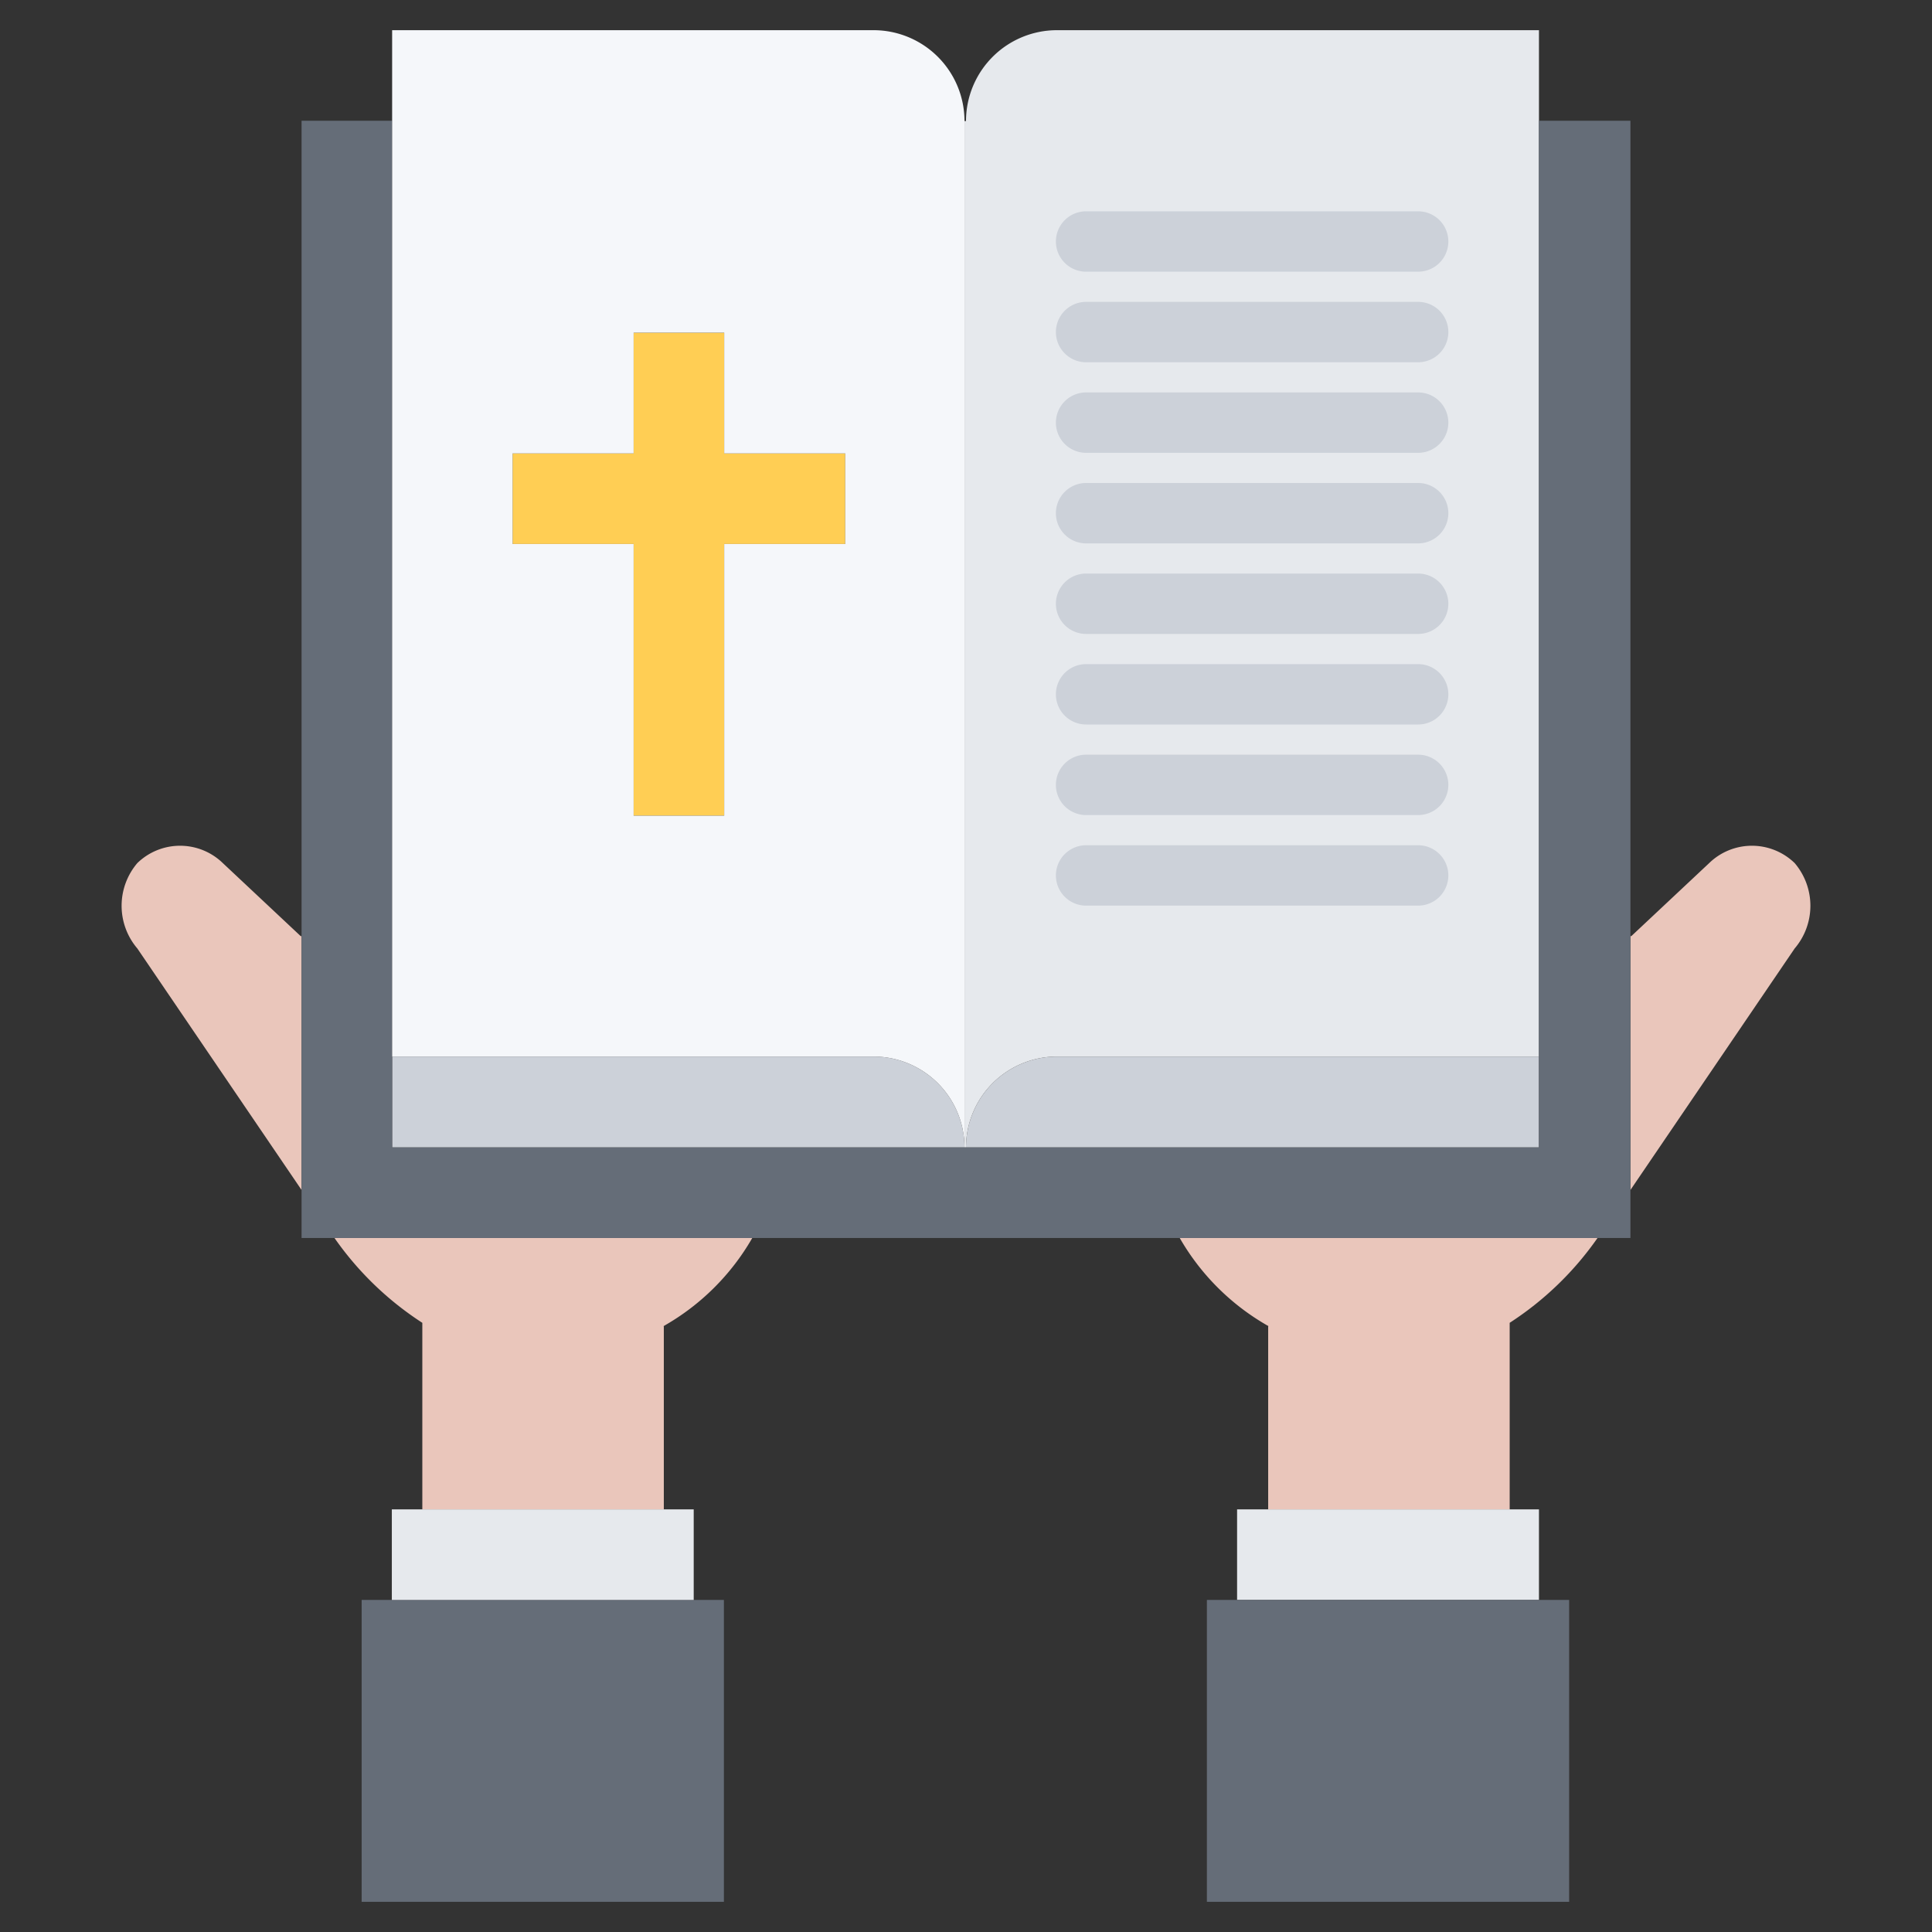
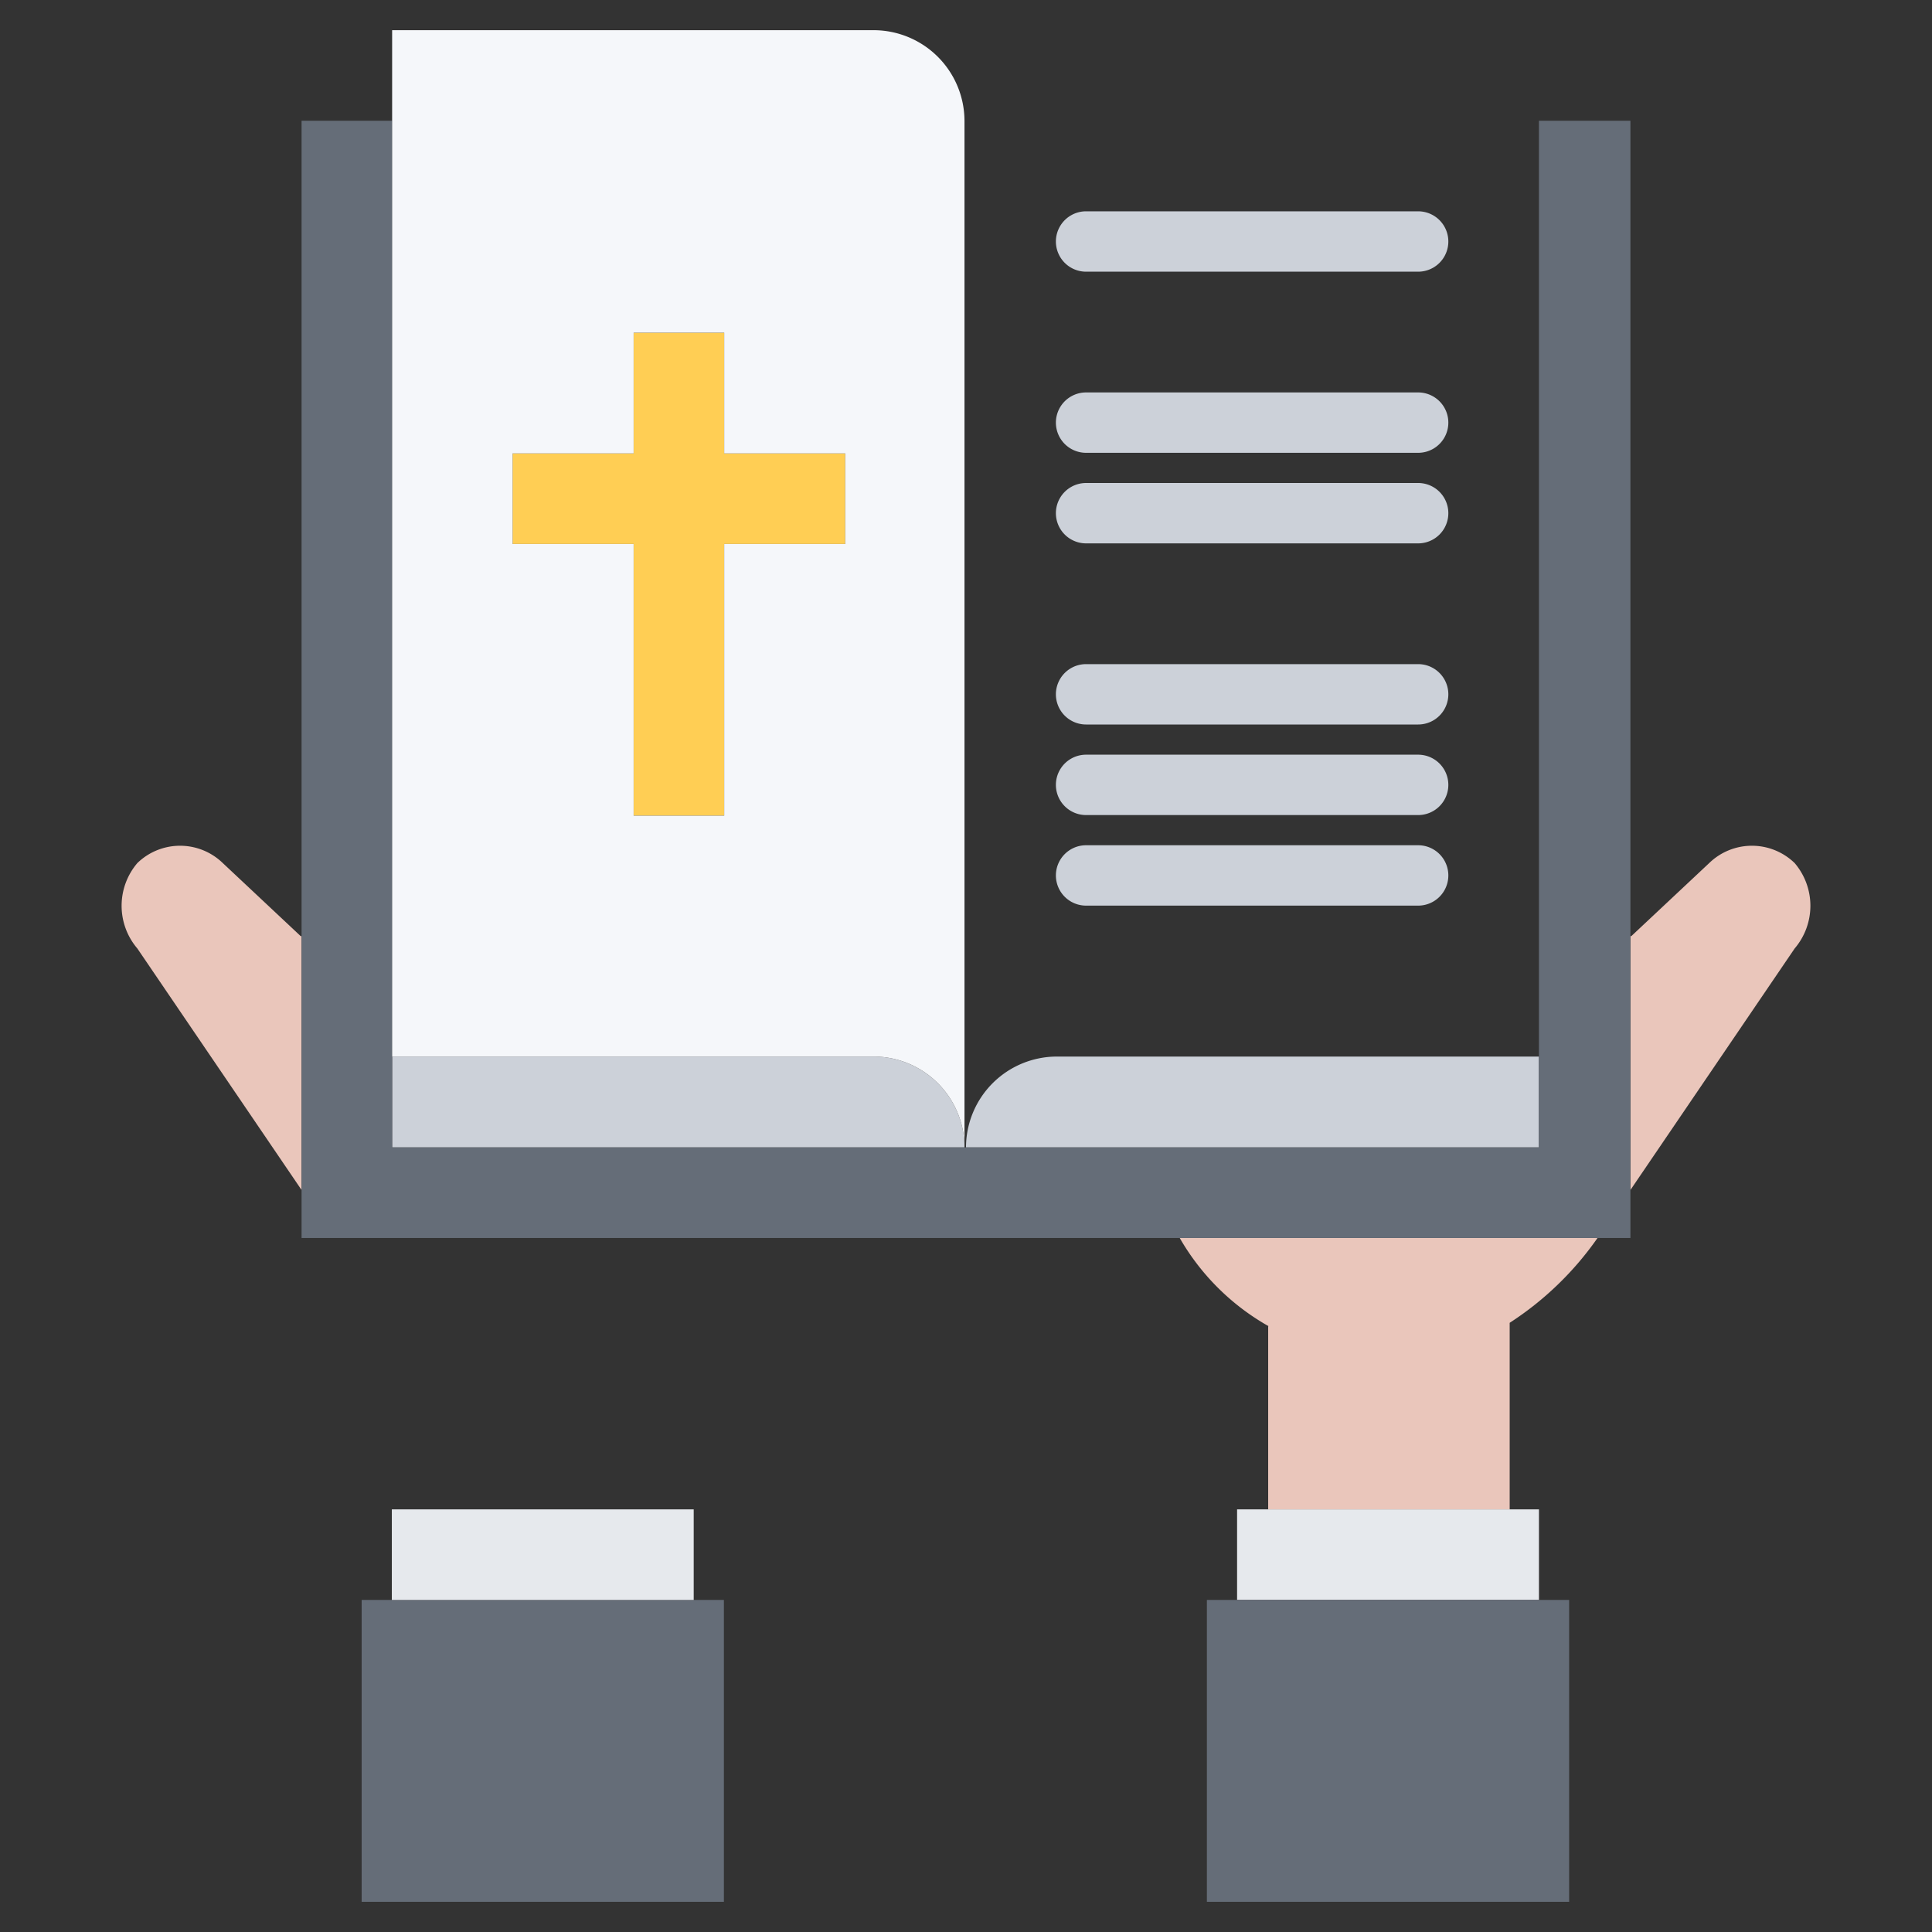
<svg xmlns="http://www.w3.org/2000/svg" id="icons" viewBox="0 0 64 64">
  <rect x="0" y="0" width="64" height="64" fill="#333333" stroke="none" />
  <path d="m7.38 28.59 2.58 2.42h.03v8.41l-5.44-8a2.18 2.18 0 0 1 0-2.83 2.032 2.032 0 0 1 2.83 0z" fill="#eac6bb" />
-   <path d="m21.98 43.93.01.01v6.06h-8v-6.18a10.509 10.509 0 0 1 -2.91-2.81h13.84a7.848 7.848 0 0 1 -2.94 2.92z" fill="#eac6bb" />
  <path d="m23.98 53v10h-12v-10h1 10z" fill="#656d78" />
  <path d="m22.98 50v3h-10v-3h1.01 8z" fill="#e6e9ed" />
  <path d="m59.45 28.59a2.18 2.18 0 0 1 0 2.83l-5.44 8v-8.41h.03l2.58-2.42a2.032 2.032 0 0 1 2.83 0z" fill="#eac6bb" />
  <path d="m50.01 43.82v6.18h-8v-6.06l.01-.01a7.848 7.848 0 0 1 -2.94-2.92h13.84a10.509 10.509 0 0 1 -2.91 2.81z" fill="#eac6bb" />
  <path d="m50.98 50v3h-10v-3h1.03 8z" fill="#e6e9ed" />
  <path d="m51.98 53v10h-12v-10h1 10z" fill="#656d78" />
  <path d="m50.98 35v3.01h-18.98a3.013 3.013 0 0 1 3.01-3.01z" fill="#ccd1d9" />
-   <path d="m50.98 4v31h-15.97a3.013 3.013 0 0 0 -3.01 3.01h-.05v-34h.05a3.013 3.013 0 0 1 3.01-3.01h15.97z" fill="#e6e9ed" />
  <path d="m28.94 35a3.013 3.013 0 0 1 3.01 3.01h-18.96v-3.01z" fill="#ccd1d9" />
  <path d="m23.99 18.02v9h-3v-9h-4.01v-3h4.01v-4h3v4h4.01v3z" fill="#ffce54" />
  <path d="m54.01 39.42v1.59h-1.09-13.84-14.16-13.84-1.09v-1.59-8.41-27.01h2.99.01v31 3.01h18.96.05 18.98v-3.01-31h3.03v27.01z" fill="#656d78" />
  <path d="m31.95 4.01v34a3.013 3.013 0 0 0 -3.01-3.01h-15.95v-34h15.95a3.013 3.013 0 0 1 3.01 3.01zm-3.95 14.01v-3h-4.01v-4h-3v4h-4.01v3h4.01v9h3v-9z" fill="#f5f7fa" />
  <g fill="#ccd1d9">
    <path d="m46.978 9h-11a1 1 0 0 1 0-2h11a1 1 0 0 1 0 2z" />
-     <path d="m46.978 12h-11a1 1 0 0 1 0-2h11a1 1 0 0 1 0 2z" />
    <path d="m46.978 15h-11a1 1 0 0 1 0-2h11a1 1 0 0 1 0 2z" />
    <path d="m46.978 18h-11a1 1 0 0 1 0-2h11a1 1 0 0 1 0 2z" />
-     <path d="m46.978 21h-11a1 1 0 0 1 0-2h11a1 1 0 1 1 0 2z" />
    <path d="m46.978 24h-11a1 1 0 0 1 0-2h11a1 1 0 1 1 0 2z" />
    <path d="m46.978 27h-11a1 1 0 0 1 0-2h11a1 1 0 1 1 0 2z" />
    <path d="m46.978 30h-11a1 1 0 0 1 0-2h11a1 1 0 1 1 0 2z" />
  </g>
</svg>